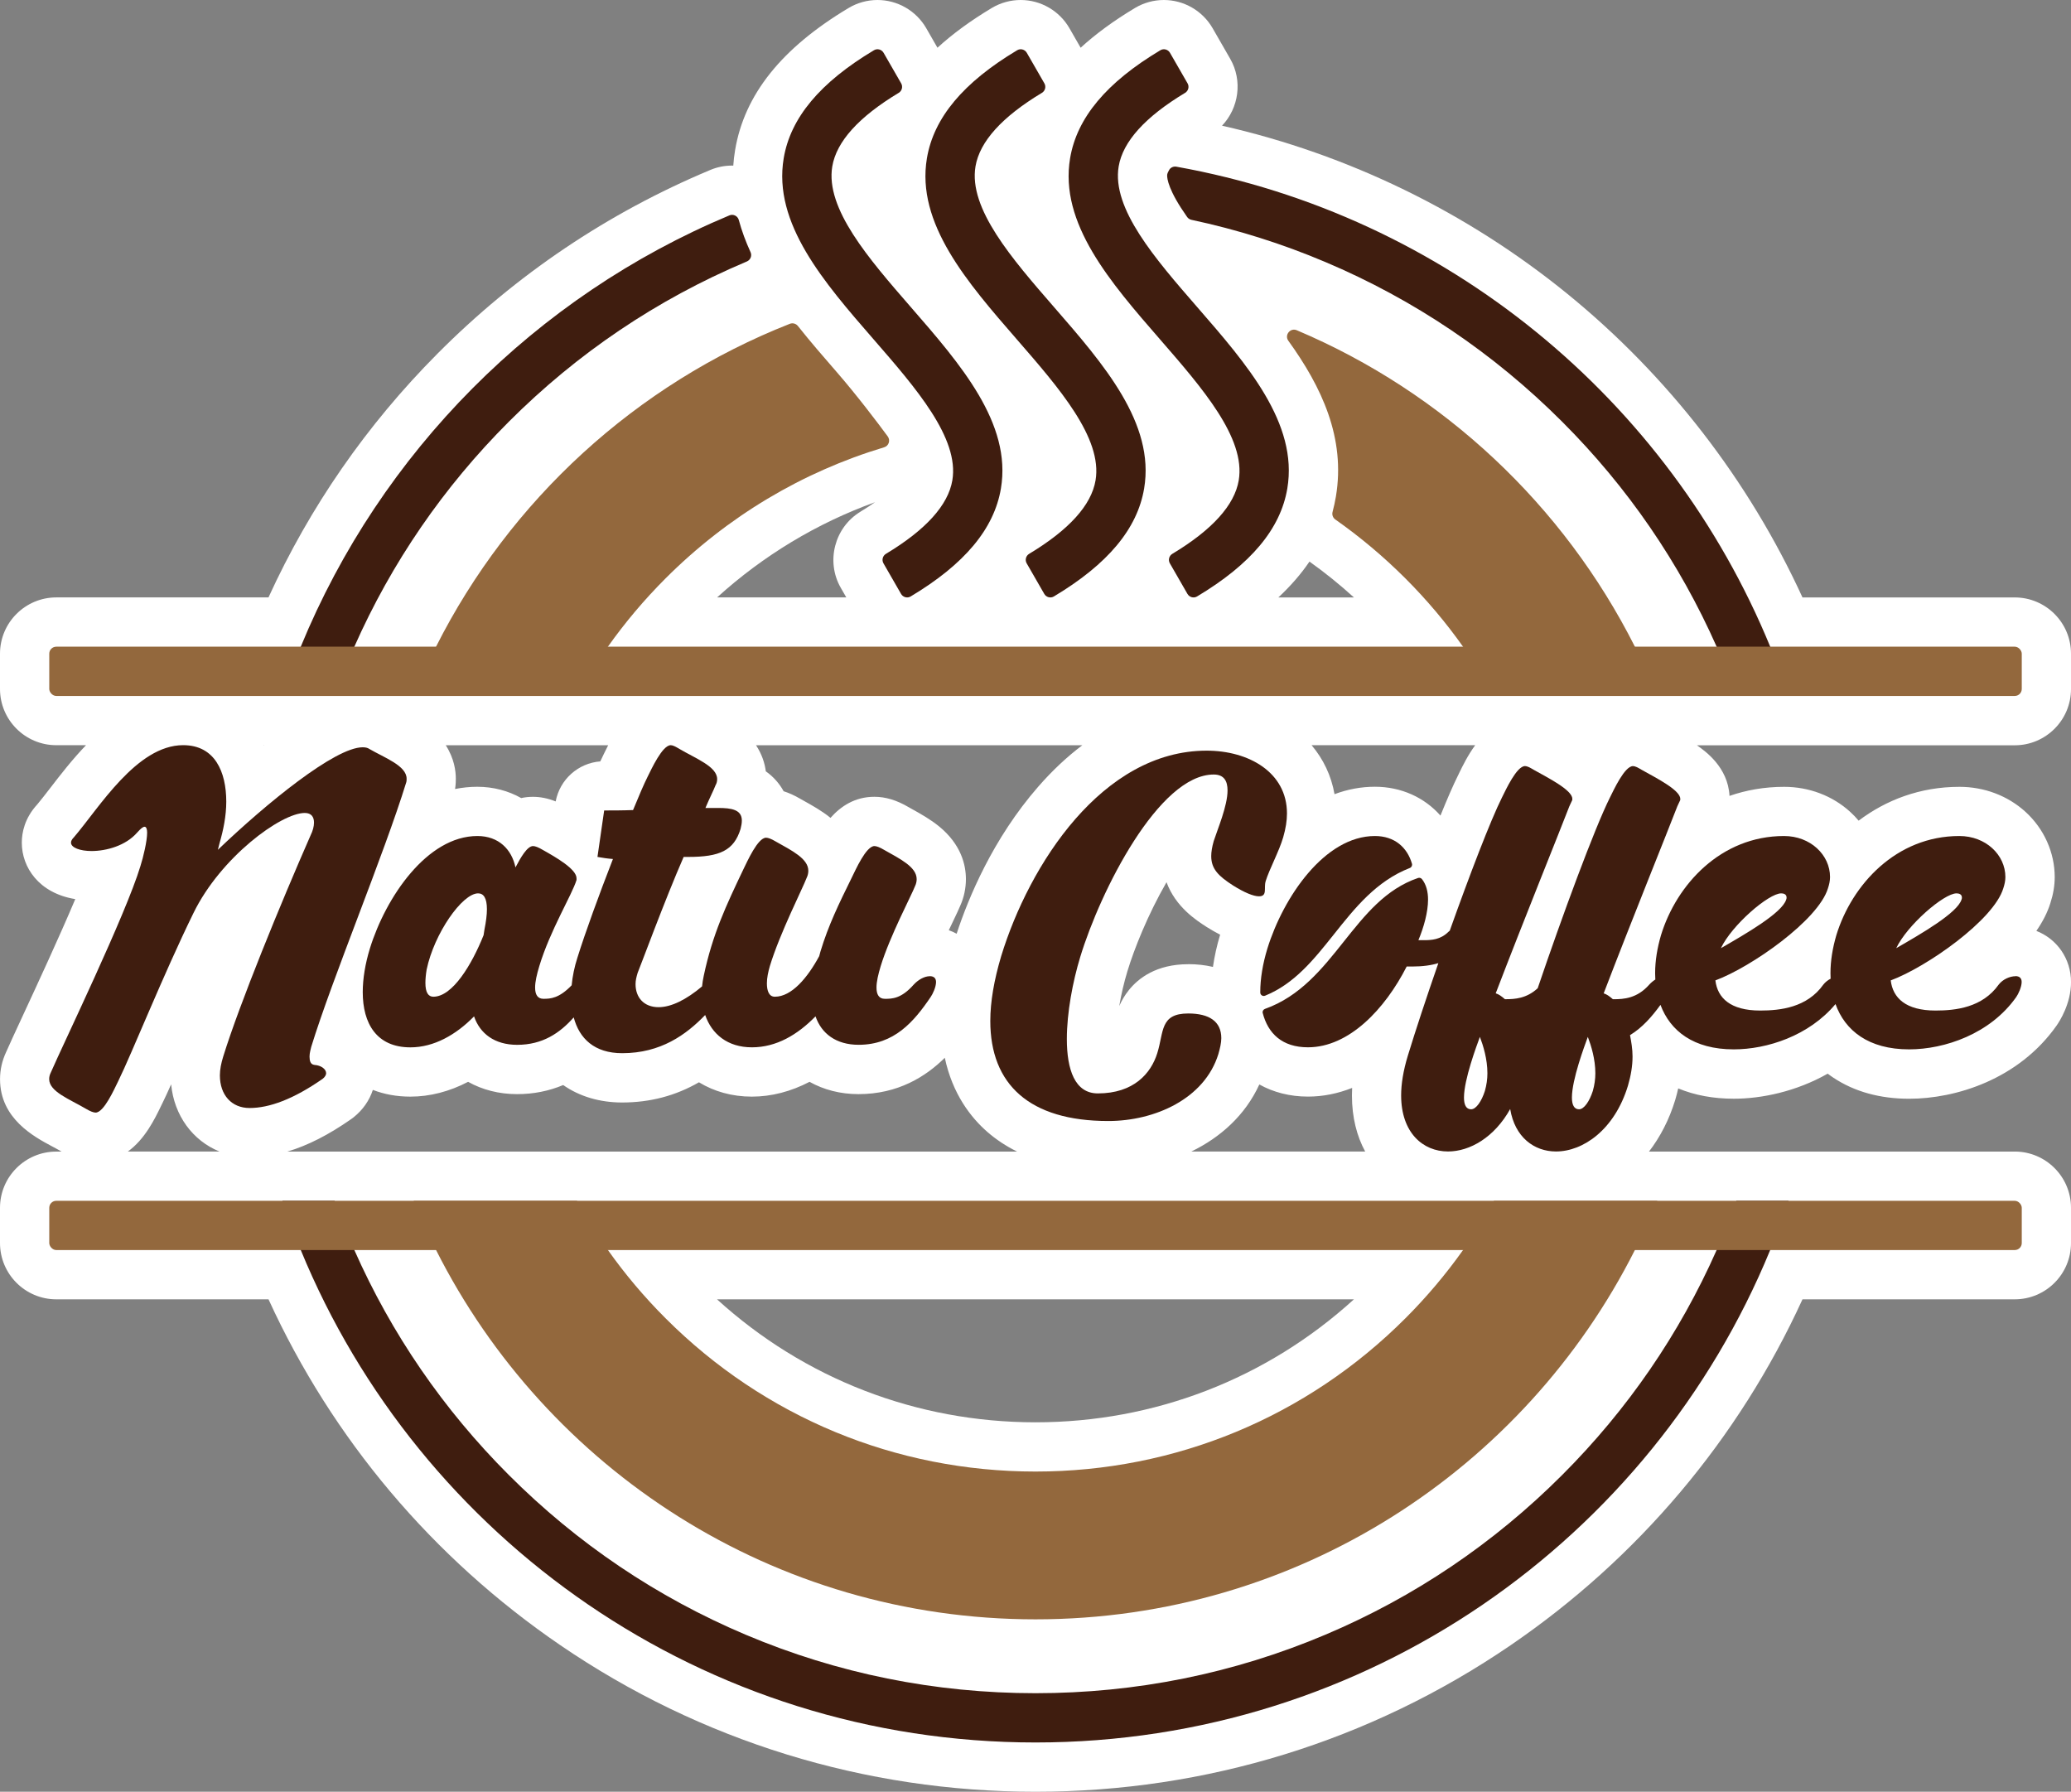
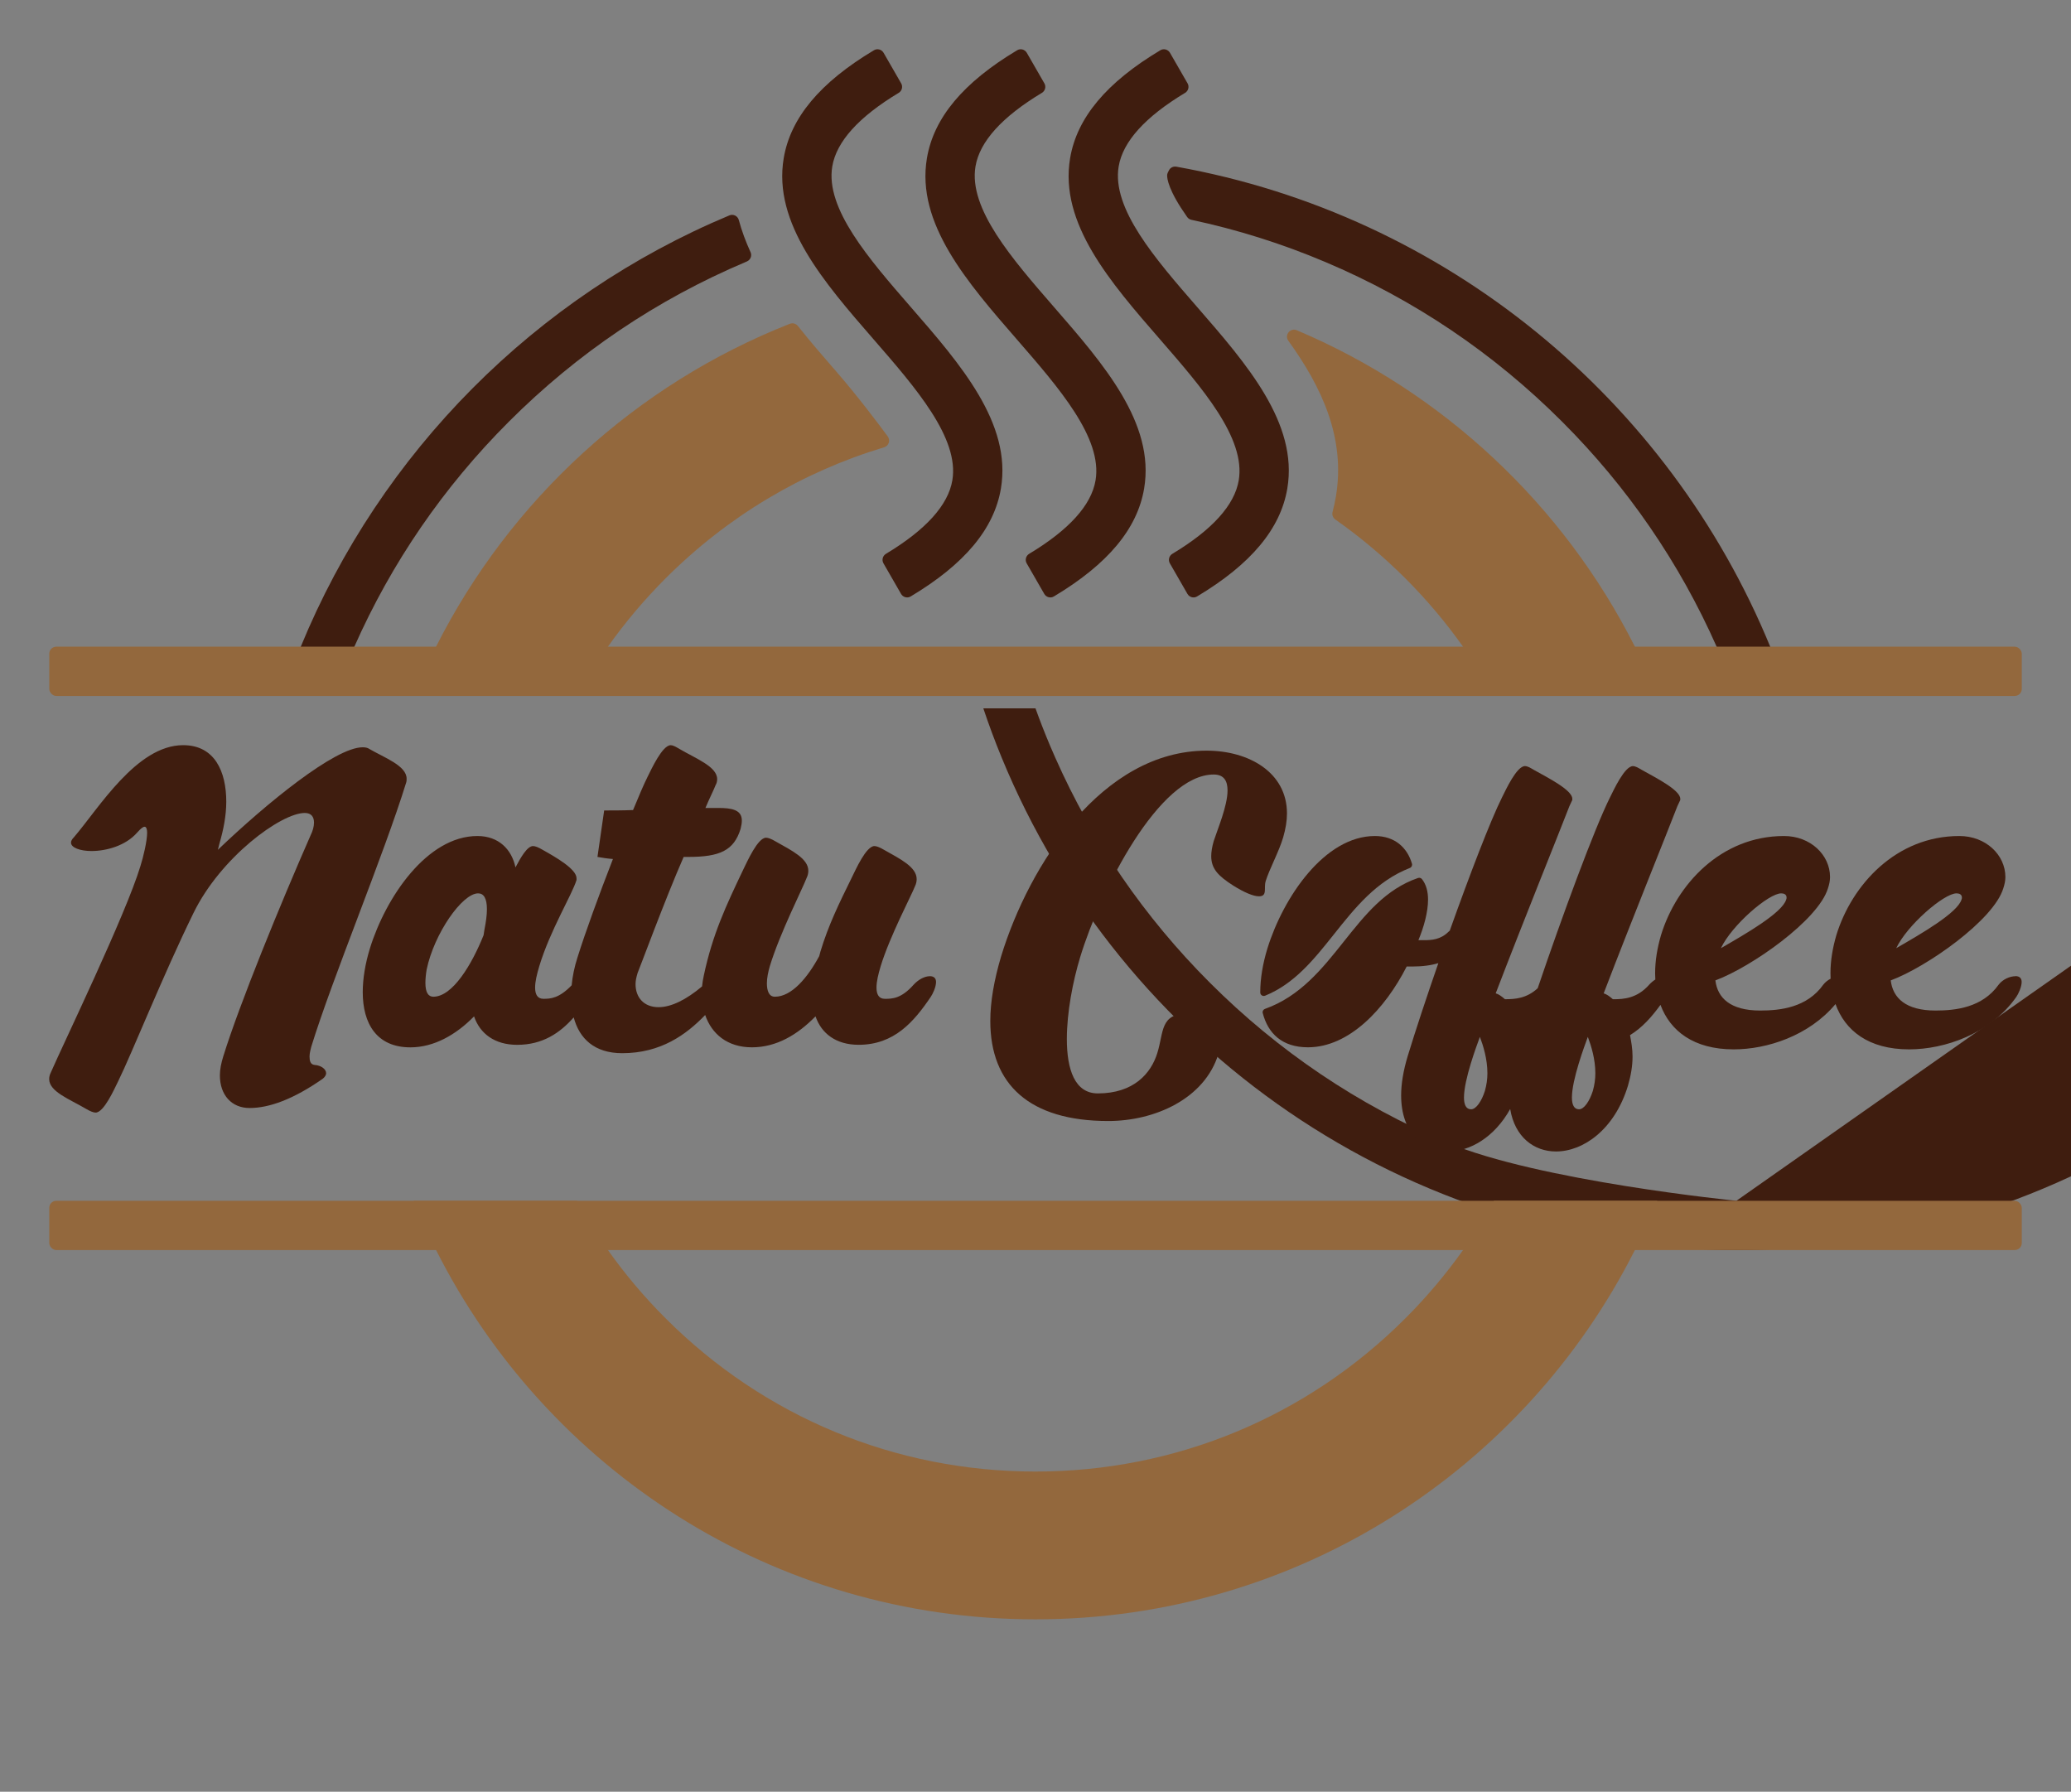
<svg xmlns="http://www.w3.org/2000/svg" viewBox="0 0 713.36 617.11" id="Camada_2">
  <rect x="0" y="0" width="713.36" height="617.11" fill="#808080" stroke="none" />
  <defs>
    <style>
      .cls-1 {
        fill: #fff;
      }

      .cls-2 {
        fill: #93683d;
      }

      .cls-3 {
        fill: #3f1d0f;
      }
    </style>
  </defs>
  <g data-name="Camada_1" id="Camada_1-2">
-     <path d="M713.36,237.29v-12.15c0-10.68-8.69-19.37-19.37-19.37h-73.12c-18.51-40.37-46.32-76.34-80.94-104.53-34.69-28.24-75.6-48.12-119-57.95,5.76-6.06,7.17-15.47,2.82-23.03l-6.06-10.54c-3.45-6-9.88-9.72-16.8-9.72-3.49,0-6.93.95-9.93,2.74-7.25,4.34-13.49,8.9-18.73,13.7l-3.86-6.72c-3.45-6-9.88-9.72-16.8-9.72-3.49,0-6.93.95-9.93,2.74-7.25,4.34-13.49,8.9-18.73,13.7l-3.86-6.72c-3.45-6-9.89-9.72-16.8-9.72-3.49,0-6.93.95-9.93,2.74-23.1,13.82-35.9,29.83-39.11,48.94-.31,1.81-.51,3.6-.63,5.37-.14,0-.28-.02-.43-.02-2.57,0-5.09.5-7.47,1.5-35.3,14.76-66.93,36.06-94.02,63.31-24.39,24.53-43.91,52.72-58.18,83.92H19.38C8.69,205.77,0,214.46,0,225.14v12.15c0,10.68,8.69,19.37,19.38,19.37h10.25c-4.75,4.93-8.81,10.19-12.24,14.64-1.66,2.15-3.23,4.18-4.52,5.72-4.41,4.76-5.36,9.78-5.36,13.23,0,8.4,5.81,17.37,18.42,19.42-5.54,13.12-13.11,29.43-17.92,39.81-2.63,5.67-4.73,10.19-5.89,12.85-1.4,2.99-2.11,6.13-2.11,9.36,0,13.58,11.68,19.81,17.96,23.16,1.11.59,2.16,1.15,3.04,1.67.06.04.13.07.19.11h-1.81C8.69,396.62,0,405.31,0,415.99v12.14c0,10.68,8.69,19.38,19.38,19.38h73.11c22,48.09,56.59,89.13,100.57,119.16,48.32,33,104.9,50.44,163.62,50.44s115.3-17.44,163.62-50.44c43.98-30.04,78.56-71.07,100.57-119.16h73.12c10.68,0,19.37-8.69,19.37-19.38v-12.14c0-10.68-8.69-19.37-19.37-19.37h-125.99c3.87-5.03,6.96-11,9-17.68.02-.06.04-.13.06-.19.38-1.31.72-2.6,1-3.88,5.7,2.36,12.12,3.55,19.18,3.55,9.48,0,21.44-2.45,32.31-8.63.66.5,1.33.98,2.03,1.44,7.22,4.77,15.99,7.2,26.05,7.2,15.96,0,37.67-6.62,50.77-25.21.96-1.37,4.97-7.51,4.97-14.96,0-8.11-4.88-14.88-11.94-17.64,2.22-3.22,3.83-6.38,4.8-9.49,1.02-3.14,1.52-6.1,1.52-9.04,0-8.45-3.67-16.64-10.06-22.47-6.1-5.56-14.19-8.62-22.76-8.62-13.63,0-25.32,4.57-34.72,11.65-.89-1.07-1.87-2.08-2.91-3.03-6.1-5.56-14.19-8.62-22.76-8.62-6.76,0-13.04,1.12-18.81,3.12-.52-9.96-8.48-15.51-11.15-17.37-.03-.02-.06-.04-.09-.06h109.5c10.68,0,19.37-8.69,19.37-19.37ZM99.03,396.61c6.96-2.07,14.22-5.77,21.93-11.17.3-.21.59-.43.88-.66,3.16-2.53,5.42-5.8,6.59-9.4,3.89,1.51,8.22,2.32,12.92,2.32,6.74,0,13.5-1.76,19.89-5.1,4.88,2.74,10.62,4.24,16.86,4.24,5.63,0,10.94-1.05,15.89-3.13,5.63,3.94,12.6,6.01,20.29,6.01,9.61,0,18.38-2.29,26.48-6.96,5.22,3.19,11.44,4.94,18.2,4.94s13.5-1.76,19.89-5.1c4.88,2.74,10.62,4.24,16.86,4.24,13.68,0,23.24-6.11,29.73-12.52,2.67,12.57,9.06,20.65,14.63,25.51,3.06,2.67,6.49,4.93,10.26,6.79H99.03ZM153.55,256.67h45.2s0,0,.01,0h10.73c-.46.91-.89,1.77-1.27,2.55-.13.26-.24.48-.33.67-.35.7-.72,1.48-1.12,2.35-7.62.58-13.95,6.23-15.37,13.79-2.65-1.07-5.24-1.59-7.83-1.59-1.43,0-2.78.15-4.04.43-4.43-2.5-9.58-3.89-15.13-3.89-2.58,0-5.13.27-7.65.77.25-1.6.26-2.87.26-3.55,0-2.69-.57-7.03-3.47-11.53ZM409.29,332.09c-11.01,0-17.21,4.86-20.47,8.94-1.45,1.81-2.5,3.66-3.29,5.47.67-3.97,1.63-8.1,2.8-11.96,2.34-7.7,7.04-19.53,13.48-30.69,3.13,8.5,10.2,13.08,13.69,15.33.06.04.12.07.17.11,1.6,1.01,3.13,1.87,4.61,2.63-1.13,3.72-1.95,7.46-2.48,11.1-2.64-.62-5.47-.95-8.51-.95ZM296.42,176.22c-8.97,5.39-12.03,17.17-6.8,26.25l1.89,3.29h-44.5c15.88-14.42,34.43-25.6,54.39-32.79-1.46,1.03-3.11,2.11-4.99,3.24ZM440.33,205.77c4.24-3.95,7.81-8.06,10.72-12.35,5.32,3.79,10.45,7.92,15.31,12.35h-26.04ZM326.82,320.38c.47-1,.92-1.93,1.32-2.77,1.31-2.75,2.07-4.33,2.61-5.64,1.29-2.87,1.96-6.03,1.96-9.18,0-4.82-1.59-11.88-9.18-18.11-2.99-2.45-6.34-4.33-9.31-5.98-.41-.23-.82-.46-1.23-.69-4.08-2.41-7.95-3.58-11.81-3.58-6.67,0-11.52,3.21-15.11,7.26-2.96-2.41-6.27-4.25-9.19-5.88-.4-.22-.81-.45-1.21-.68-1.96-1.15-3.86-2.02-5.74-2.61-1.48-2.7-3.56-5.04-6.14-6.86-.35-2.72-1.3-5.85-3.38-8.99h112.41c-5.3,3.99-10.38,8.76-15.19,14.27-15.69,17.97-24.13,38.49-28.11,50.65-.86-.47-1.76-.87-2.7-1.2ZM502.54,266.42c-.12.26-.24.48-.33.67-1.73,3.46-3.84,8.37-6.04,13.81-5.53-6.25-13.53-9.93-22.58-9.93-4.74,0-9.39.87-13.91,2.56-1.12-6.38-3.86-12.1-7.9-16.87h56.36c-2.5,3.4-4.29,7.05-5.61,9.76ZM433.78,373.51c4.84,2.7,10.52,4.18,16.76,4.18,5.15,0,10.26-1.03,15.21-2.99-.05.88-.07,1.75-.07,2.6,0,7.61,1.71,14.05,4.56,19.31h-59.89c9.95-4.82,18.55-12.43,23.43-23.1ZM356.67,489.87c-40.96,0-79.61-14.99-109.7-42.36h219.4c-30.09,27.38-68.74,42.36-109.71,42.36ZM90.92,256.67s-.1.07-.15.11c-.02-.04-.04-.07-.06-.11h.21ZM55.51,380.83c.16-.33.29-.61.41-.84.02-.03.03-.06.05-.09.87-1.76,1.86-3.92,2.98-6.44,1.03,10.81,7.48,19.44,16.68,23.16h-31.61c5.91-4.24,9.32-11.29,11.49-15.78Z" class="cls-1" />
    <g>
-       <path d="M609.75,222.72c-34.97-85.1-111.61-148.67-204.54-165.31-.97-.17-1.97.25-2.47,1.09-.41.69-.63,1.24-.69,1.62-.05.33-.39,3.46,4.74,11.47.66,1.03,1.38,2.09,2.13,3.16.35.49.87.83,1.46.96,15.76,3.35,31.19,8.2,46.15,14.54,30.55,12.92,57.99,31.42,81.55,54.99,22.52,22.51,40.41,48.56,53.22,77.49.61,1.34,1.19,2.7,1.77,4.06,1.8,4.27,3.49,8.57,5.04,12.91h17.97c-1.92-5.74-4.03-11.4-6.33-16.97ZM103.6,222.72c-2.29,5.57-4.4,11.23-6.32,16.97h17.97c1.55-4.34,3.24-8.64,5.04-12.91.58-1.36,1.16-2.72,1.77-4.06,12.81-28.93,30.7-54.98,53.22-77.49,23.56-23.57,51-42.07,81.55-54.99.14-.06.28-.12.42-.18,1.25-.53,1.84-1.97,1.28-3.21-1.65-3.6-3.03-7.29-4.05-11.08-.38-1.4-1.91-2.15-3.24-1.59-66.77,27.92-120.1,81.56-147.63,148.53ZM598.11,413.57c-1.55,4.34-3.24,8.64-5.04,12.91-.57,1.36-1.16,2.71-1.76,4.05-12.81,28.93-30.71,54.99-53.23,77.5-23.56,23.57-51,42.07-81.55,54.99-31.61,13.37-65.21,20.15-99.85,20.15s-68.24-6.78-99.85-20.15c-30.55-12.92-57.99-31.42-81.55-54.99-22.52-22.51-40.42-48.57-53.23-77.5-.6-1.34-1.19-2.69-1.76-4.05-1.8-4.27-3.49-8.57-5.04-12.91h-17.97c1.92,5.74,4.03,11.4,6.32,16.96,40.9,99.53,138.8,169.61,253.08,169.61s212.18-70.08,253.07-169.61c2.3-5.56,4.41-11.22,6.33-16.96h-17.97Z" class="cls-3" />
+       <path d="M609.75,222.72c-34.97-85.1-111.61-148.67-204.54-165.31-.97-.17-1.97.25-2.47,1.09-.41.69-.63,1.24-.69,1.62-.05.33-.39,3.46,4.74,11.47.66,1.03,1.38,2.09,2.13,3.16.35.49.87.83,1.46.96,15.76,3.35,31.19,8.2,46.15,14.54,30.55,12.92,57.99,31.42,81.55,54.99,22.52,22.51,40.41,48.56,53.22,77.49.61,1.34,1.19,2.7,1.77,4.06,1.8,4.27,3.49,8.57,5.04,12.91h17.97c-1.92-5.74-4.03-11.4-6.33-16.97ZM103.6,222.72c-2.29,5.57-4.4,11.23-6.32,16.97h17.97c1.55-4.34,3.24-8.64,5.04-12.91.58-1.36,1.16-2.72,1.77-4.06,12.81-28.93,30.7-54.98,53.22-77.49,23.56-23.57,51-42.07,81.55-54.99.14-.06.28-.12.42-.18,1.25-.53,1.84-1.97,1.28-3.21-1.65-3.6-3.03-7.29-4.05-11.08-.38-1.4-1.91-2.15-3.24-1.59-66.77,27.92-120.1,81.56-147.63,148.53ZM598.11,413.57s-68.24-6.78-99.85-20.15c-30.55-12.92-57.99-31.42-81.55-54.99-22.52-22.51-40.42-48.57-53.23-77.5-.6-1.34-1.19-2.69-1.76-4.05-1.8-4.27-3.49-8.57-5.04-12.91h-17.97c1.92,5.74,4.03,11.4,6.32,16.96,40.9,99.53,138.8,169.61,253.08,169.61s212.18-70.08,253.07-169.61c2.3-5.56,4.41-11.22,6.33-16.96h-17.97Z" class="cls-3" />
      <rect ry="2.41" rx="2.41" height="16.96" width="679.43" y="413.58" x="16.97" class="cls-2" />
      <rect ry="2.41" rx="2.41" height="16.97" width="679.43" y="222.73" x="16.97" class="cls-2" />
      <path d="M108.35,366.78c-1.44-.14-1.73-1.44-1.73-2.88,0-1.3.43-2.59.58-3.32,7.21-23.49,25.08-66.3,32.72-91.09.14-.43.14-.86.14-1.3,0-4.47-7.64-7.21-12.83-10.23-.58-.43-1.44-.58-2.31-.58-9.51,0-33.15,19.31-49.87,35.31l.58-2.31c1.3-4.47,2.31-9.37,2.31-14.27,0-10.23-3.89-19.46-14.85-19.46-16,0-28.97,21.62-37.62,31.71-.72.72-1.01,1.3-1.01,1.87,0,1.73,3.17,2.88,7.06,2.88,5.19,0,11.82-1.87,15.71-6.34,1.3-1.44,2.02-2.02,2.59-2.02s.86.86.86,2.02c0,2.88-1.3,8.36-2.31,11.53-5.04,16.72-26.67,61.4-30.85,71.06-.43.86-.58,1.59-.58,2.31,0,4.32,7.06,6.92,12.68,10.23,1.44.86,2.59,1.3,3.31,1.3,2.88,0,6.49-8.22,7.78-10.81,4.76-9.66,15.42-36.47,25.94-57.94,9.37-19.17,30.12-34.45,38.34-34.45,2.31,0,3.17,1.44,3.17,3.32,0,1.3-.43,2.88-1.15,4.32-10.38,23.64-24.5,58.09-30.12,76.25-.72,2.31-1.15,4.47-1.15,6.49,0,6.77,4.04,11.24,10.23,11.24,6.77,0,15.13-3.03,25.22-10.09.72-.58,1.15-1.3,1.15-1.87,0-1.44-1.73-2.74-4.04-2.88Z" class="cls-3" />
      <path d="M320.22,336.23c-1.73,0-3.89,1.15-5.48,2.88-4.32,4.9-7.5,4.9-9.95,4.9-2.02,0-2.88-1.44-2.88-3.89,0-2.02.58-4.47,1.44-7.35,3.17-10.38,10.67-24.5,11.82-27.53.43-.86.58-1.73.58-2.45,0-4.18-5.62-6.92-11.24-10.09-1.44-.86-2.59-1.3-3.31-1.3-2.88,0-6.49,8.22-7.78,10.81-4.47,9.08-8.07,16.43-10.81,25.51l-.43,1.59c-4.04,7.49-9.51,13.98-15.28,13.98-2.02,0-2.74-2.02-2.74-4.61,0-1.87.43-3.89,1.01-5.91,3.46-11.39,11.39-26.95,12.68-30.41.43-.86.58-1.73.58-2.45,0-4.18-5.62-6.92-11.24-10.09-1.44-.86-2.59-1.3-3.31-1.3-2.88,0-6.49,8.22-7.78,10.81-6.05,12.68-10.67,22.48-13.69,36.75-.26,1.22-.46,2.43-.58,3.65-5.36,4.52-10.57,7.16-14.98,7.16-5.04,0-7.93-3.32-7.93-7.93,0-1.3.29-2.45.72-3.89.43-.86,9.51-25.51,15.85-39.93h1.59c10.81,0,15.71-2.16,18.02-9.66.29-1.15.43-2.02.43-2.88,0-3.75-3.6-4.32-8.07-4.32h-4.47c1.44-3.46,2.88-6.2,3.46-7.78.43-.72.58-1.44.58-2.16,0-4.32-7.35-7.06-12.97-10.38-1.44-.86-2.31-1.3-3.03-1.3-2.88,0-6.63,8.22-7.93,10.81-1.3,2.59-3.03,6.63-5.04,11.53-3.6.14-7.21.14-9.95.14l-2.31,16c1.59.29,3.46.58,5.33.72-4.76,12.25-9.51,25.22-12.25,34.02-1.02,3.15-1.67,6.37-1.97,9.47-4.34,4.51-7.3,4.66-9.71,4.66-2.02,0-2.88-1.44-2.88-3.89,0-2.02.58-4.47,1.44-7.35,3.75-12.4,11.24-24.5,12.83-29.69v-.58c0-3.17-7.06-7.21-11.67-9.8-1.44-.86-2.59-1.3-3.31-1.3-2.02,0-4.32,4.04-6.05,7.35-1.3-6.2-5.77-10.81-13.12-10.81-17.3,0-31.57,21.04-37.04,38.77-1.59,5.19-2.45,10.38-2.45,14.99,0,10.81,4.76,19.03,16.43,19.03,8.07,0,15.71-4.32,21.91-10.67,2.02,5.91,7.06,9.8,14.85,9.8,8.74,0,14.69-4.04,19.48-9.45,1.92,7.27,7.12,12.33,16.7,12.33,13.26,0,22.02-6.35,28.58-13.15,2.25,6.54,7.67,11.13,16.1,11.13s15.71-4.32,21.91-10.67c2.02,5.91,7.06,9.8,14.85,9.8,12.25,0,19.03-7.93,24.79-16.43.72-1.01,1.87-3.46,1.87-5.19,0-1.15-.58-2.02-2.16-2.02ZM166.86,320.23l-.29,1.87c-4.04,10.09-10.67,21.19-17.3,21.19-1.73,0-2.74-1.44-2.74-4.76,0-1.3.14-2.88.43-4.61,2.59-12.4,12.25-26.23,17.73-26.23,1.87,0,3.03,1.59,3.03,5.48,0,1.87-.29,4.18-.86,7.06Z" class="cls-3" />
      <path d="M435.95,303.51c1.3-4.18,4.61-10.23,6.05-15.13.86-3.03,1.3-5.62,1.3-8.22,0-14.13-13.12-21.62-27.67-21.62-35.89,0-61.11,39.2-70.77,70.77-2.45,8.22-3.75,15.71-3.75,22.34,0,21.76,13.4,34.45,40.65,34.45,16,0,33.15-7.64,37.91-23.06.58-2.02,1.01-3.89,1.01-5.48,0-5.77-4.18-8.5-11.39-8.5-9.8,0-8.36,6.34-10.67,13.69-2.16,6.92-8.07,13.84-20.47,13.84-7.93,0-10.67-8.22-10.67-18.74,0-9.08,2.02-19.75,4.61-28.25,6.92-22.77,27.1-62.84,45.98-62.84,3.6,0,4.76,2.31,4.76,5.48,0,5.33-3.46,13.4-4.76,17.44-.58,2.02-.86,3.75-.86,5.19,0,4.47,2.59,6.92,7.5,10.09,3.89,2.45,7.06,3.75,8.94,3.75,3.03,0,1.59-2.88,2.31-5.19Z" class="cls-3" />
      <path d="M694.23,336.23c-1.87,0-4.32,1.01-5.77,2.88-5.62,7.93-14.85,8.94-21.77,8.94-10.23,0-14.7-4.32-15.42-10.38,12.4-4.61,35.46-20.76,38.77-31.71.43-1.3.72-2.59.72-3.89,0-7.64-6.77-14.13-15.85-14.13-21.76,0-37.04,16.72-42.38,34.16-1.3,4.47-2.02,8.79-2.02,13.12,0,.63.02,1.25.05,1.87-.94.48-1.83,1.16-2.5,2.02-5.62,7.93-14.85,8.94-21.77,8.94-10.23,0-14.7-4.32-15.42-10.38,12.4-4.61,35.46-20.76,38.77-31.71.43-1.3.72-2.59.72-3.89,0-7.64-6.77-14.13-15.85-14.13-21.76,0-37.04,16.72-42.38,34.16-1.3,4.47-2.02,8.79-2.02,13.12,0,.72.03,1.44.07,2.15-.74.47-1.46,1.06-2.08,1.74-4.18,4.76-8.79,5.04-12.25,5.04h-.29c-1.15-1.01-2.16-1.73-3.17-2.02,9.66-25.22,22.05-55.78,25.37-64.43.29-.72.72-1.44,1.01-2.16v-.43c0-3.03-8.65-7.35-13.26-9.95-1.44-.86-2.31-1.3-3.03-1.3-2.88,0-6.63,8.22-7.93,10.81-5.34,10.67-16.44,40.78-24.89,65.7-3.83,3.53-7.88,3.77-11,3.77h-.29c-1.15-1.01-2.16-1.73-3.17-2.02,9.66-25.22,22.05-55.78,25.37-64.43.29-.72.72-1.44,1.01-2.16v-.43c0-3.03-8.65-7.35-13.26-9.95-1.44-.86-2.31-1.3-3.03-1.3-2.88,0-6.63,8.22-7.93,10.81-3.97,7.93-11.11,26.59-17.99,45.88-.16.12-.32.25-.45.39-2.74,2.74-5.91,2.88-8.36,2.88h-1.99c1.87-4.47,3.32-9.66,3.32-13.98,0-2.7-.61-5.16-2.08-7.03-.32-.41-.87-.58-1.36-.41-11.19,3.83-18.19,12.63-25.6,21.93-7.38,9.28-15.01,18.85-27.13,23.16-.58.21-.94.81-.78,1.41,1.82,7.05,6.69,11.82,15.58,11.82,14.12,0,26.52-13.12,34.01-27.82h1.85c3.7,0,6.65-.43,9.06-1.17-4.15,11.96-7.93,23.41-10.51,31.87-1.59,5.19-2.31,9.8-2.31,13.69,0,12.83,7.49,19.31,16.14,19.31,7.53,0,15.99-4.86,21.42-14.62,1.61,9.71,8.25,14.62,15.77,14.62,9.37,0,20.18-7.49,24.79-22.63,1.01-3.46,1.59-6.77,1.59-10.09,0-2.59-.43-5.04-.87-7.35,4.26-2.6,7.54-6.37,10.49-10.43,3.35,8.97,11.39,15.33,25.25,15.33,11.44,0,25.9-4.66,35.04-15.6,3.28,9.11,11.35,15.6,25.35,15.6,12.25,0,27.96-5.33,36.9-18.02.72-1.01,1.87-3.46,1.87-5.19,0-1.15-.58-2.02-2.16-2.02ZM673.91,307.69c.86,0,1.87.29,1.87,1.44,0,.14,0,.43-.14.72-1.44,4.61-13.98,11.82-22.48,16.72,3.75-7.93,16.43-18.88,20.76-18.88ZM613.52,307.69c.86,0,1.87.29,1.87,1.44,0,.14,0,.43-.14.72-1.44,4.61-13.98,11.82-22.48,16.72,3.75-7.93,16.43-18.88,20.76-18.88ZM511.48,375.72c-1.15,3.6-3.03,6.34-4.76,6.34s-2.45-1.59-2.45-4.04c0-6.2,4.32-17.73,5.48-20.9,1.15,3.03,2.59,7.64,2.59,12.54,0,2.02-.29,4.04-.86,6.05ZM548.66,375.72c-1.15,3.6-3.03,6.34-4.76,6.34s-2.45-1.59-2.45-4.04c0-6.2,4.32-17.73,5.48-20.9,1.15,3.03,2.59,7.64,2.59,12.54,0,2.02-.29,4.04-.86,6.05Z" class="cls-3" />
      <path d="M459.55,321.7c7.16-9,14.56-18.28,26.07-22.75.59-.23.91-.87.73-1.48-1.61-5.56-5.94-9.53-12.76-9.53-17.3,0-31.56,21.04-37.04,38.77-1.59,5.19-2.45,10.38-2.45,14.99v.14c0,.85.87,1.42,1.66,1.1,10.14-4.12,16.79-12.45,23.79-21.24Z" class="cls-3" />
      <path d="M563.14,222.73c-24.58-48.75-65.92-87.61-116.46-108.99-2.24-.95-4.33,1.65-2.91,3.62,11.47,15.89,19.78,33.48,16.38,53.69-.3,1.77-.68,3.52-1.14,5.24-.27.99.1,2.03.93,2.62,8.53,5.99,16.62,12.78,24.15,20.3,7.34,7.34,13.97,15.21,19.85,23.51,3.88,5.47,7.44,11.14,10.66,16.97h56.25c-2.34-5.77-4.92-11.44-7.71-16.97ZM288.15,128.07c-4.42-5.08-8.99-10.34-13.31-15.79-.66-.83-1.78-1.14-2.77-.76-52.99,20.85-96.41,60.72-121.87,111.2-2.79,5.53-5.36,11.2-7.71,16.97h56.25c3.22-5.83,6.78-11.5,10.66-16.97,5.88-8.3,12.51-16.17,19.85-23.51,21.37-21.37,47.15-36.7,75.31-45.16,1.59-.48,2.21-2.39,1.23-3.73-3.44-4.69-10.77-14.35-17.65-22.26ZM514.6,413.58c-3.22,5.83-6.77,11.49-10.65,16.96-5.89,8.3-12.52,16.17-19.86,23.51-34.03,34.04-79.28,52.78-127.42,52.78s-93.38-18.74-127.41-52.78c-7.35-7.34-13.98-15.21-19.86-23.51-3.88-5.47-7.43-11.13-10.65-16.96h-56.25c2.35,5.77,4.92,11.43,7.71,16.96,38.03,75.44,116.2,127.19,206.46,127.19s168.44-51.75,206.47-127.19c2.8-5.53,5.37-11.19,7.71-16.96h-56.25Z" class="cls-2" />
      <path d="M310.37,204.55l-6.06-10.53c-.65-1.13-.28-2.58.84-3.26,13.75-8.27,21.45-16.78,22.89-25.34,2.44-14.54-12.57-31.8-27.08-48.49-17.1-19.66-34.79-40-31.01-62.44,2.34-13.9,12.51-26.08,31.09-37.19,1.15-.69,2.64-.28,3.31.88l6.06,10.53c.65,1.13.28,2.58-.84,3.26-13.75,8.27-21.45,16.78-22.89,25.34-2.44,14.54,12.57,31.8,27.08,48.49,17.1,19.66,34.79,40,31.01,62.44-2.34,13.9-12.51,26.08-31.09,37.19-1.15.69-2.64.28-3.31-.88Z" class="cls-3" />
      <path d="M359.7,204.55l-6.06-10.53c-.65-1.13-.28-2.58.84-3.26,13.75-8.27,21.45-16.78,22.89-25.34,2.44-14.54-12.57-31.8-27.08-48.49-17.1-19.66-34.79-40-31.01-62.44,2.34-13.9,12.51-26.08,31.09-37.19,1.15-.69,2.64-.28,3.31.88l6.06,10.53c.65,1.13.28,2.58-.84,3.26-13.75,8.27-21.45,16.78-22.89,25.34-2.44,14.54,12.57,31.8,27.08,48.49,17.1,19.66,34.79,40,31.01,62.44-2.34,13.9-12.51,26.08-31.09,37.19-1.15.69-2.64.28-3.31-.88Z" class="cls-3" />
      <path d="M409.02,204.55l-6.06-10.53c-.65-1.13-.28-2.58.84-3.26,13.75-8.27,21.45-16.78,22.89-25.34,2.44-14.54-12.57-31.8-27.08-48.49-17.1-19.66-34.79-40-31.01-62.44,2.34-13.9,12.51-26.08,31.09-37.19,1.15-.69,2.64-.28,3.31.88l6.06,10.53c.65,1.13.28,2.58-.84,3.26-13.75,8.27-21.45,16.78-22.89,25.34-2.44,14.54,12.57,31.8,27.08,48.49,17.1,19.66,34.79,40,31.01,62.44-2.34,13.9-12.51,26.08-31.09,37.19-1.15.69-2.64.28-3.31-.88Z" class="cls-3" />
    </g>
  </g>
</svg>